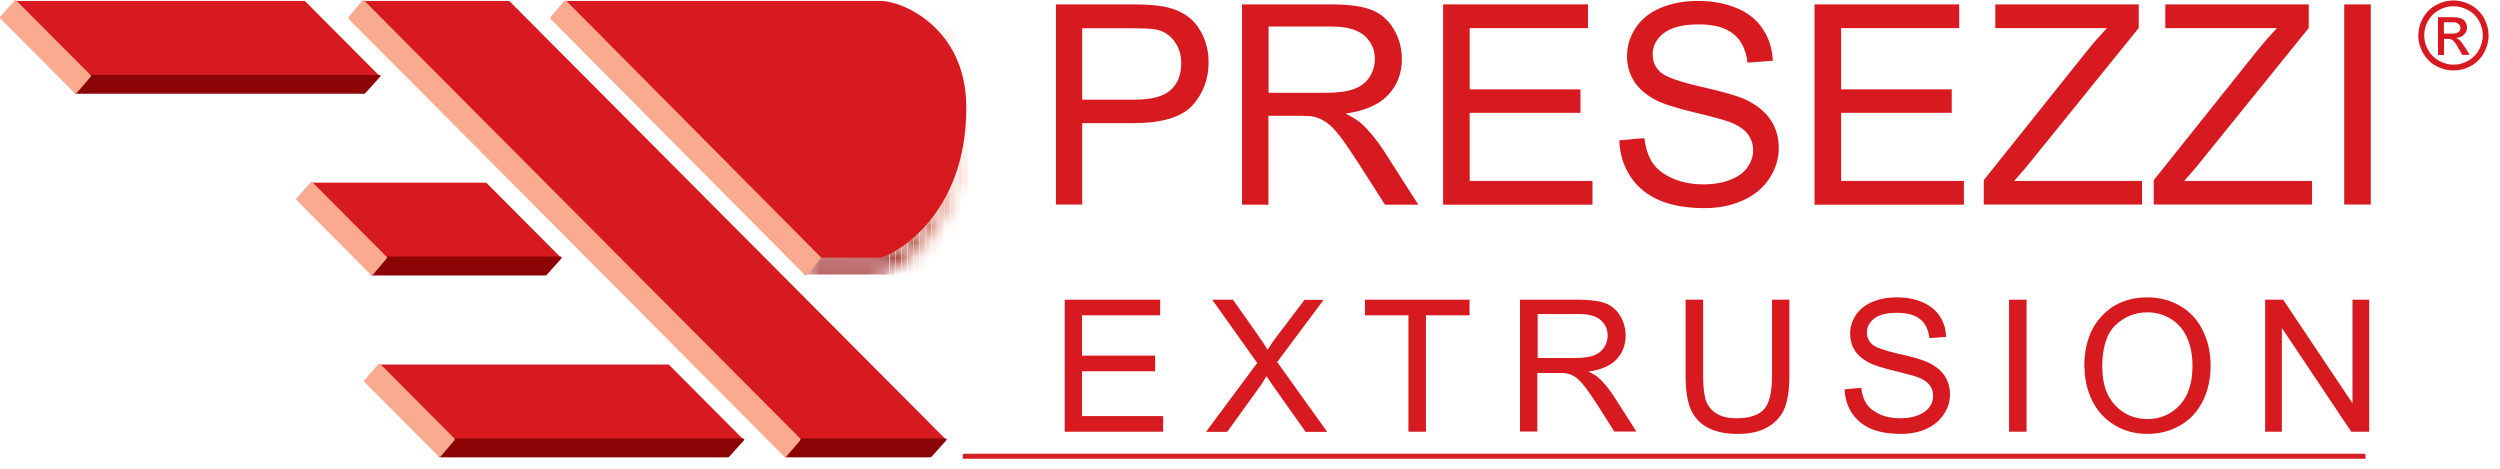
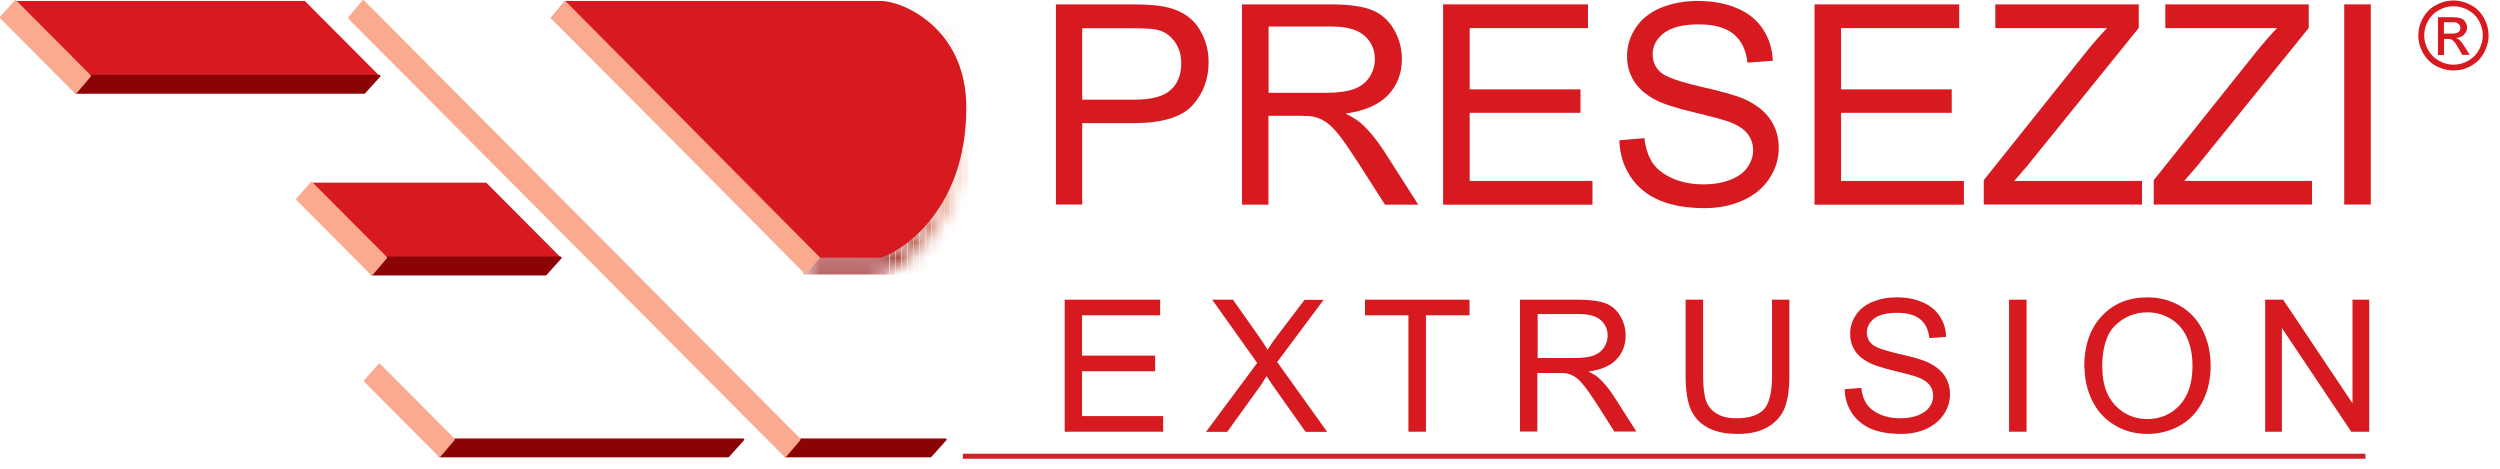
<svg xmlns="http://www.w3.org/2000/svg" viewBox="0 0 160 30" fill="none">
  <g clip-path="url(#clip0_474_44596)">
    <mask id="mask0_474_44596" style="mask-type:luminance" maskUnits="userSpaceOnUse" x="51" y="0" width="11" height="18">
      <path d="M61.73 8.29C61.73 12.43 57.54 16.49 56.36 16.49H51.45L51.59 17.57H55.86C57.3 17.57 61.31 14.73 61.8 9.29C61.95 7.61 61.8 6.09 61.42 4.79C61.61 5.7 61.72 6.83 61.72 8.29M61.42 4.79C60.98 2.73 60.11 1.83 59.06 1.05C60.1 1.87 60.94 3.15 61.42 4.79ZM59.06 1.05C58.95 0.96 58.84 0.88 58.73 0.81C58.84 0.89 58.95 0.97 59.06 1.05Z" fill="white" />
    </mask>
    <g mask="url(#mask0_474_44596)">
      <path d="M56.7 0.85H51.4V17.57H56.7V0.85Z" fill="#8B0304" />
      <path d="M56.9 0.85H56.53V17.57H56.9V0.85Z" fill="#8B0304" />
      <path d="M57.29 0.85H56.93V17.57H57.29V0.85Z" fill="#93170E" />
      <path d="M57.68 0.85H57.31V17.57H57.68V0.85Z" fill="#9B2316" />
      <path d="M58.07 0.85H57.7V17.57H58.07V0.85Z" fill="#A3301F" />
      <path d="M58.46 0.85H58.09V17.57H58.46V0.85Z" fill="#A93A26" />
      <path d="M58.85 0.85H58.48V17.57H58.85V0.85Z" fill="#B14630" />
      <path d="M59.24 0.85H58.87V17.57H59.24V0.85Z" fill="#BA533B" />
      <path d="M59.62 0.85H59.26V17.57H59.62V0.85Z" fill="#C35D45" />
      <path d="M60.02 0.85H59.65V17.57H60.02V0.85Z" fill="#CB6950" />
      <path d="M60.41 0.85H60.04V17.57H60.41V0.85Z" fill="#D4765C" />
      <path d="M60.8 0.85H60.43V17.57H60.8V0.85Z" fill="#DB8065" />
      <path d="M61.19 0.85H60.82V17.57H61.19V0.85Z" fill="#E48D72" />
-       <path d="M61.58 0.85H61.21V17.57H61.58V0.85Z" fill="#ED997E" />
+       <path d="M61.58 0.85H61.21V17.57H61.58V0.85" fill="#ED997E" />
      <path d="M61.97 0.85H61.6V17.57H61.97V0.85Z" fill="#F9AA8F" />
    </g>
    <path d="M35.9 16.49H24.72L19.94 11.69H31.12L35.9 16.49Z" fill="#D71920" />
    <path d="M34.93 17.57H23.79L24.76 16.49H35.9L34.93 17.57Z" fill="#8B0304" />
    <path d="M23.93 17.51H34.91L35.76 16.55H24.79L23.93 17.51ZM34.93 17.63H23.79L23.73 17.59V17.52L24.7 16.44L24.74 16.42H35.88L35.94 16.46V16.53L34.97 17.61L34.92 17.63H34.93Z" fill="#8B0304" />
    <path d="M23.79 17.57L18.99 12.75L19.94 11.69L24.72 16.49L23.79 17.57Z" fill="#F9AA8F" />
    <path d="M19.08 12.75L23.79 17.48L24.64 16.49L19.95 11.78L19.08 12.75ZM23.8 17.63L23.76 17.61L18.96 12.79V12.71L19.9 11.65L19.94 11.63L19.98 11.65L24.76 16.45V16.53L23.84 17.61L23.8 17.63Z" fill="#F9AA8F" />
    <path d="M35.26 1.14L36.18 0.06H56.36C57.8 0.06 61.79 1.82 61.84 6.75C61.92 13.86 57.14 16.34 56.36 16.49H50.57L35.26 1.14Z" fill="#D71920" />
    <path d="M151.39 29.04H61.62V29.36H151.39V29.04Z" fill="#D32027" />
    <path d="M68.14 27.63V19.18H74.25V20.18H69.25V22.76H73.93V23.76H69.25V26.63H74.44V27.63H68.14Z" fill="#D71920" />
    <path d="M77.19 27.63L80.46 23.23L77.58 19.18H78.91L80.44 21.35C80.76 21.8 80.99 22.15 81.12 22.39C81.31 22.08 81.53 21.76 81.79 21.43L83.49 19.19H84.71L81.74 23.17L84.94 27.64H83.56L81.43 24.63C81.31 24.46 81.19 24.27 81.06 24.07C80.87 24.38 80.74 24.59 80.66 24.7L78.54 27.64H77.2L77.19 27.63Z" fill="#D71920" />
    <path d="M90.14 27.63V20.18H87.36V19.18H94.05V20.18H91.26V27.63H90.14Z" fill="#D71920" />
    <path d="M98.4 22.91H100.8C101.31 22.91 101.71 22.86 102 22.75C102.29 22.64 102.51 22.47 102.66 22.24C102.81 22.01 102.89 21.75 102.89 21.48C102.89 21.08 102.74 20.75 102.45 20.49C102.16 20.23 101.7 20.1 101.08 20.1H98.41V22.9L98.4 22.91ZM97.28 27.63V19.18H101.03C101.78 19.18 102.35 19.26 102.75 19.41C103.14 19.56 103.46 19.83 103.69 20.21C103.92 20.59 104.04 21.02 104.04 21.48C104.04 22.08 103.84 22.59 103.46 23C103.07 23.41 102.47 23.67 101.66 23.78C101.96 23.92 102.18 24.06 102.33 24.2C102.66 24.5 102.97 24.88 103.26 25.32L104.73 27.62H103.32L102.2 25.86C101.87 25.35 101.6 24.96 101.39 24.7C101.18 24.43 100.99 24.24 100.82 24.13C100.65 24.02 100.49 23.95 100.31 23.91C100.18 23.88 99.98 23.87 99.69 23.87H98.39V27.62H97.27L97.28 27.63Z" fill="#D71920" />
    <path d="M113.4 19.18H114.52V24.06C114.52 24.91 114.42 25.58 114.23 26.08C114.04 26.58 113.69 26.99 113.19 27.3C112.69 27.61 112.03 27.77 111.22 27.77C110.41 27.77 109.78 27.63 109.28 27.36C108.78 27.09 108.42 26.69 108.2 26.18C107.98 25.66 107.88 24.95 107.88 24.06V19.18H109V24.06C109 24.79 109.07 25.34 109.2 25.69C109.34 26.04 109.57 26.3 109.9 26.49C110.23 26.68 110.64 26.77 111.12 26.77C111.94 26.77 112.53 26.58 112.88 26.21C113.23 25.84 113.41 25.12 113.41 24.06V19.18H113.4Z" fill="#D71920" />
    <path d="M118.07 24.91L119.12 24.82C119.17 25.24 119.28 25.59 119.47 25.86C119.65 26.13 119.94 26.35 120.32 26.52C120.7 26.69 121.14 26.77 121.62 26.77C122.05 26.77 122.42 26.71 122.75 26.58C123.08 26.45 123.32 26.28 123.48 26.06C123.64 25.84 123.72 25.6 123.72 25.33C123.72 25.06 123.64 24.83 123.49 24.64C123.34 24.44 123.08 24.27 122.73 24.14C122.5 24.05 122 23.92 121.23 23.73C120.45 23.54 119.91 23.37 119.6 23.2C119.2 22.99 118.89 22.73 118.7 22.42C118.5 22.1 118.41 21.75 118.41 21.36C118.41 20.93 118.53 20.54 118.77 20.17C119.01 19.8 119.37 19.52 119.83 19.32C120.3 19.13 120.81 19.03 121.38 19.03C122.01 19.03 122.56 19.13 123.03 19.34C123.51 19.54 123.88 19.84 124.14 20.23C124.4 20.62 124.54 21.07 124.55 21.56L123.48 21.64C123.42 21.11 123.23 20.7 122.89 20.43C122.56 20.16 122.07 20.02 121.42 20.02C120.77 20.02 120.25 20.14 119.94 20.39C119.63 20.64 119.48 20.93 119.48 21.28C119.48 21.58 119.59 21.83 119.81 22.03C120.02 22.23 120.59 22.43 121.49 22.64C122.4 22.84 123.03 23.02 123.36 23.18C123.85 23.41 124.21 23.69 124.45 24.04C124.68 24.39 124.8 24.78 124.8 25.24C124.8 25.7 124.67 26.11 124.41 26.51C124.15 26.9 123.78 27.22 123.3 27.44C122.82 27.66 122.28 27.77 121.67 27.77C120.91 27.77 120.26 27.66 119.74 27.44C119.23 27.22 118.82 26.88 118.52 26.44C118.23 25.99 118.07 25.48 118.06 24.92" fill="#D71920" />
    <path d="M129.7 19.18H128.58V27.63H129.7V19.18Z" fill="#D71920" />
    <path d="M134.55 23.53C134.55 24.55 134.82 25.35 135.37 25.94C135.92 26.52 136.61 26.82 137.43 26.82C138.25 26.82 138.96 26.52 139.5 25.93C140.05 25.34 140.32 24.5 140.32 23.41C140.32 22.72 140.2 22.12 139.97 21.61C139.74 21.09 139.4 20.7 138.95 20.42C138.5 20.14 138 19.99 137.44 19.99C136.65 19.99 135.97 20.26 135.39 20.81C134.82 21.35 134.54 22.26 134.54 23.53M133.39 23.51C133.39 22.11 133.77 21.01 134.52 20.22C135.27 19.42 136.25 19.03 137.44 19.03C138.22 19.03 138.92 19.22 139.55 19.59C140.18 19.96 140.65 20.48 140.98 21.15C141.31 21.82 141.48 22.57 141.48 23.41C141.48 24.25 141.31 25.03 140.96 25.71C140.61 26.39 140.12 26.9 139.49 27.25C138.86 27.6 138.17 27.77 137.44 27.77C136.64 27.77 135.93 27.58 135.31 27.19C134.68 26.81 134.21 26.28 133.89 25.62C133.57 24.96 133.41 24.25 133.41 23.51" fill="#D71920" />
    <path d="M144.97 27.63V19.18H146.12L150.56 25.81V19.18H151.63V27.63H150.48L146.04 20.99V27.63H144.97Z" fill="#D71920" />
    <path d="M69.27 6.38H72.58C73.68 6.38 74.45 6.18 74.91 5.77C75.37 5.36 75.6 4.79 75.6 4.05C75.6 3.51 75.46 3.06 75.19 2.68C74.92 2.3 74.57 2.04 74.12 1.92C73.83 1.84 73.31 1.81 72.54 1.81H69.26V6.39L69.27 6.38ZM67.58 13.1V0.28H72.41C73.26 0.28 73.91 0.32 74.36 0.4C74.99 0.5 75.52 0.71 75.94 1C76.37 1.29 76.71 1.7 76.96 2.23C77.22 2.76 77.35 3.34 77.35 3.98C77.35 5.07 77 5.99 76.31 6.75C75.62 7.5 74.36 7.88 72.55 7.88H69.26V13.09H67.57L67.58 13.1Z" fill="#D71920" />
    <path d="M81.18 5.94H84.83C85.6 5.94 86.21 5.86 86.65 5.7C87.09 5.54 87.42 5.28 87.65 4.93C87.88 4.57 87.99 4.19 87.99 3.78C87.99 3.17 87.77 2.68 87.33 2.29C86.89 1.9 86.2 1.7 85.25 1.7H81.19V5.94H81.18ZM79.49 13.1V0.28H85.17C86.31 0.28 87.18 0.4 87.77 0.63C88.36 0.86 88.84 1.26 89.19 1.85C89.54 2.43 89.72 3.08 89.72 3.78C89.72 4.69 89.43 5.45 88.84 6.08C88.25 6.7 87.34 7.1 86.11 7.27C86.56 7.49 86.9 7.7 87.13 7.91C87.63 8.36 88.09 8.93 88.54 9.61L90.77 13.1H88.64L86.94 10.44C86.44 9.67 86.04 9.08 85.72 8.67C85.4 8.26 85.11 7.98 84.86 7.81C84.61 7.65 84.35 7.53 84.09 7.47C83.9 7.43 83.58 7.41 83.15 7.41H81.18V13.1H79.49Z" fill="#D71920" />
    <path d="M92.36 13.1V0.28H101.63V1.8H94.06V5.72H101.15V7.22H94.06V11.58H101.92V13.1H92.36Z" fill="#D71920" />
    <path d="M103.64 8.98L105.24 8.84C105.32 9.48 105.49 10.01 105.76 10.42C106.04 10.83 106.47 11.16 107.05 11.42C107.63 11.67 108.29 11.8 109.02 11.8C109.67 11.8 110.24 11.7 110.73 11.51C111.22 11.32 111.59 11.06 111.83 10.72C112.07 10.38 112.2 10.01 112.2 9.62C112.2 9.23 112.08 8.87 111.85 8.57C111.62 8.27 111.23 8.01 110.7 7.81C110.36 7.68 109.6 7.47 108.42 7.19C107.24 6.91 106.42 6.64 105.95 6.39C105.34 6.07 104.88 5.67 104.58 5.2C104.28 4.72 104.13 4.19 104.13 3.6C104.13 2.95 104.31 2.35 104.68 1.79C105.05 1.22 105.58 0.8 106.29 0.5C107 0.21 107.78 0.06 108.64 0.06C109.59 0.06 110.43 0.21 111.15 0.52C111.88 0.82 112.44 1.27 112.83 1.87C113.22 2.46 113.43 3.14 113.46 3.89L111.84 4.01C111.75 3.2 111.45 2.59 110.95 2.18C110.45 1.77 109.71 1.56 108.72 1.56C107.73 1.56 106.95 1.75 106.47 2.13C106 2.5 105.77 2.95 105.77 3.48C105.77 3.94 105.94 4.32 106.27 4.62C106.6 4.92 107.45 5.22 108.82 5.54C110.2 5.85 111.15 6.12 111.66 6.35C112.4 6.69 112.96 7.13 113.31 7.66C113.67 8.19 113.84 8.79 113.84 9.48C113.84 10.17 113.64 10.81 113.25 11.41C112.86 12.01 112.3 12.48 111.56 12.82C110.83 13.15 110.01 13.32 109.1 13.32C107.94 13.32 106.97 13.15 106.18 12.81C105.4 12.47 104.78 11.96 104.34 11.29C103.9 10.61 103.66 9.84 103.64 8.98Z" fill="#D71920" />
    <path d="M116.13 13.1V0.28H125.39V1.8H117.83V5.72H124.91V7.22H117.83V11.58H125.69V13.1H116.13Z" fill="#D71920" />
    <path d="M126.96 13.1V11.53L133.52 3.32C133.99 2.74 134.43 2.23 134.85 1.8H127.7V0.28H136.88V1.79L129.69 10.68L128.91 11.58H137.09V13.09H126.96V13.1Z" fill="#D71920" />
    <path d="M137.84 13.1V11.53L144.4 3.32C144.87 2.74 145.31 2.23 145.73 1.8H138.58V0.28H147.76V1.79L140.57 10.68L139.79 11.58H147.97V13.09H137.84V13.1Z" fill="#D71920" />
    <path d="M151.73 0.28H150.03V13.09H151.73V0.28Z" fill="#D71920" />
    <path d="M156.42 2.15H156.89C157.12 2.15 157.27 2.12 157.35 2.05C157.43 1.98 157.47 1.89 157.47 1.78L157.41 1.59L157.24 1.46C157.17 1.43 157.04 1.42 156.85 1.42H156.41V2.15H156.42ZM156.03 3.51V1.1H156.86C157.14 1.1 157.35 1.12 157.48 1.17C157.61 1.21 157.71 1.29 157.78 1.4C157.85 1.51 157.89 1.63 157.89 1.75C157.89 1.93 157.83 2.08 157.7 2.21C157.58 2.34 157.41 2.41 157.2 2.43L157.41 2.56C157.51 2.66 157.63 2.82 157.77 3.04L158.06 3.51H157.58L157.37 3.13C157.2 2.83 157.07 2.64 156.96 2.57C156.89 2.51 156.78 2.49 156.65 2.49H156.42V3.52H156.03V3.51ZM157.02 0.4C156.7 0.4 156.4 0.48 156.1 0.64C155.8 0.8 155.57 1.03 155.4 1.33C155.23 1.63 155.15 1.94 155.15 2.27C155.15 2.6 155.23 2.9 155.4 3.2C155.57 3.5 155.8 3.73 156.1 3.89C156.4 4.06 156.71 4.14 157.03 4.14C157.35 4.14 157.66 4.06 157.96 3.89C158.26 3.72 158.49 3.49 158.65 3.2C158.81 2.9 158.9 2.59 158.9 2.27C158.9 1.95 158.82 1.63 158.65 1.33C158.48 1.03 158.25 0.8 157.95 0.64C157.65 0.48 157.34 0.4 157.03 0.4M157.03 0.03C157.41 0.03 157.77 0.13 158.13 0.32C158.49 0.51 158.77 0.79 158.97 1.15C159.17 1.51 159.27 1.88 159.27 2.27C159.27 2.66 159.17 3.03 158.97 3.39C158.77 3.75 158.5 4.02 158.14 4.22C157.78 4.42 157.41 4.51 157.02 4.51C156.63 4.51 156.26 4.41 155.9 4.22C155.54 4.02 155.27 3.74 155.07 3.39C154.87 3.03 154.77 2.66 154.77 2.27C154.77 1.88 154.87 1.51 155.07 1.15C155.27 0.79 155.55 0.51 155.91 0.32C156.27 0.12 156.64 0.03 157.01 0.03" fill="#D71920" />
-     <path d="M47.58 28.13H29.06L24.28 23.33H42.8L47.58 28.13Z" fill="#D71920" />
    <path d="M46.61 29.21H28.13L29.1 28.13H47.58L46.61 29.21Z" fill="#8B0304" />
    <path d="M28.27 29.15H46.59L47.44 28.19H29.13L28.27 29.15ZM46.61 29.27H28.13L28.07 29.23V29.16L29.04 28.08L29.09 28.06H47.57L47.63 28.1V28.16L46.66 29.24L46.61 29.26V29.27Z" fill="#8B0304" />
    <path d="M28.13 29.21L23.33 24.39L24.28 23.33L29.06 28.13L28.13 29.21Z" fill="#F9AA8F" />
    <path d="M23.42 24.38L28.13 29.11L28.98 28.12L24.29 23.41L23.42 24.38ZM28.14 29.26L28.1 29.24L23.3 24.42V24.34L24.24 23.28L24.28 23.26L24.32 23.28L29.1 28.08V28.16L28.18 29.24L28.14 29.26Z" fill="#F9AA8F" />
    <path d="M24.29 4.86H5.77L0.99 0.06H19.51L24.29 4.86Z" fill="#D71920" />
    <path d="M23.32 5.94H4.84L5.81 4.86H24.29L23.32 5.94Z" fill="#8B0304" />
    <path d="M4.98 5.88H23.3L24.15 4.92H5.84L4.98 5.88ZM23.32 6H4.84L4.78 5.96V5.89L5.76 4.81L5.81 4.79H24.29L24.35 4.83V4.89L23.37 5.97L23.33 5.99L23.32 6Z" fill="#8B0304" />
    <path d="M4.84 5.94L0.05 1.12L0.99 0.06L5.77 4.86L4.84 5.94Z" fill="#F9AA8F" />
    <path d="M0.13 1.12L4.84 5.85L5.69 4.86L0.99 0.15L0.13 1.12ZM4.84 6L4.8 5.98L0 1.16V1.08L0.95 0.02L0.99 0L1.03 0.02L5.81 4.82V4.9L4.89 5.98L4.85 6H4.84Z" fill="#F9AA8F" />
-     <path d="M60.54 28.13H51.19L23.25 0.06H32.59L60.54 28.13Z" fill="#D71920" />
    <path d="M59.57 29.21H50.27L51.23 28.13H60.54L59.57 29.21Z" fill="#8B0304" />
    <path d="M50.4 29.15H59.54L60.39 28.19H51.25L50.39 29.15H50.4ZM59.57 29.27H50.27L50.21 29.23V29.16L51.18 28.08L51.22 28.06H60.52L60.58 28.1V28.16L59.61 29.24L59.56 29.26L59.57 29.27Z" fill="#8B0304" />
    <path d="M50.27 29.21L22.33 1.14L23.25 0.06L51.19 28.13L50.27 29.21Z" fill="#F9AA8F" />
    <path d="M22.41 1.14L50.26 29.12L51.11 28.13L23.25 0.15L22.41 1.14ZM50.26 29.27L50.22 29.25L22.29 1.19V1.11L23.2 0.02L23.24 0L23.29 0.02L51.23 28.08V28.16L50.31 29.24L50.27 29.26L50.26 29.27Z" fill="#F9AA8F" />
    <path d="M51.56 17.57L35.26 1.14L36.18 0.06L52.49 16.49L51.56 17.57Z" fill="#F9AA8F" />
-     <path d="M35.34 1.14L51.55 17.48L52.4 16.49L36.18 0.15L35.34 1.14ZM51.56 17.63L51.52 17.61L35.22 1.19V1.11L36.14 0.03L36.18 0.01L36.22 0.03L52.53 16.46V16.54L51.61 17.62L51.57 17.64L51.56 17.63Z" fill="#F9AA8F" />
  </g>
  <defs>
    <clipPath id="clip0_474_44596">
      <rect width="159.26" height="29.37" fill="white" />
    </clipPath>
  </defs>
</svg>